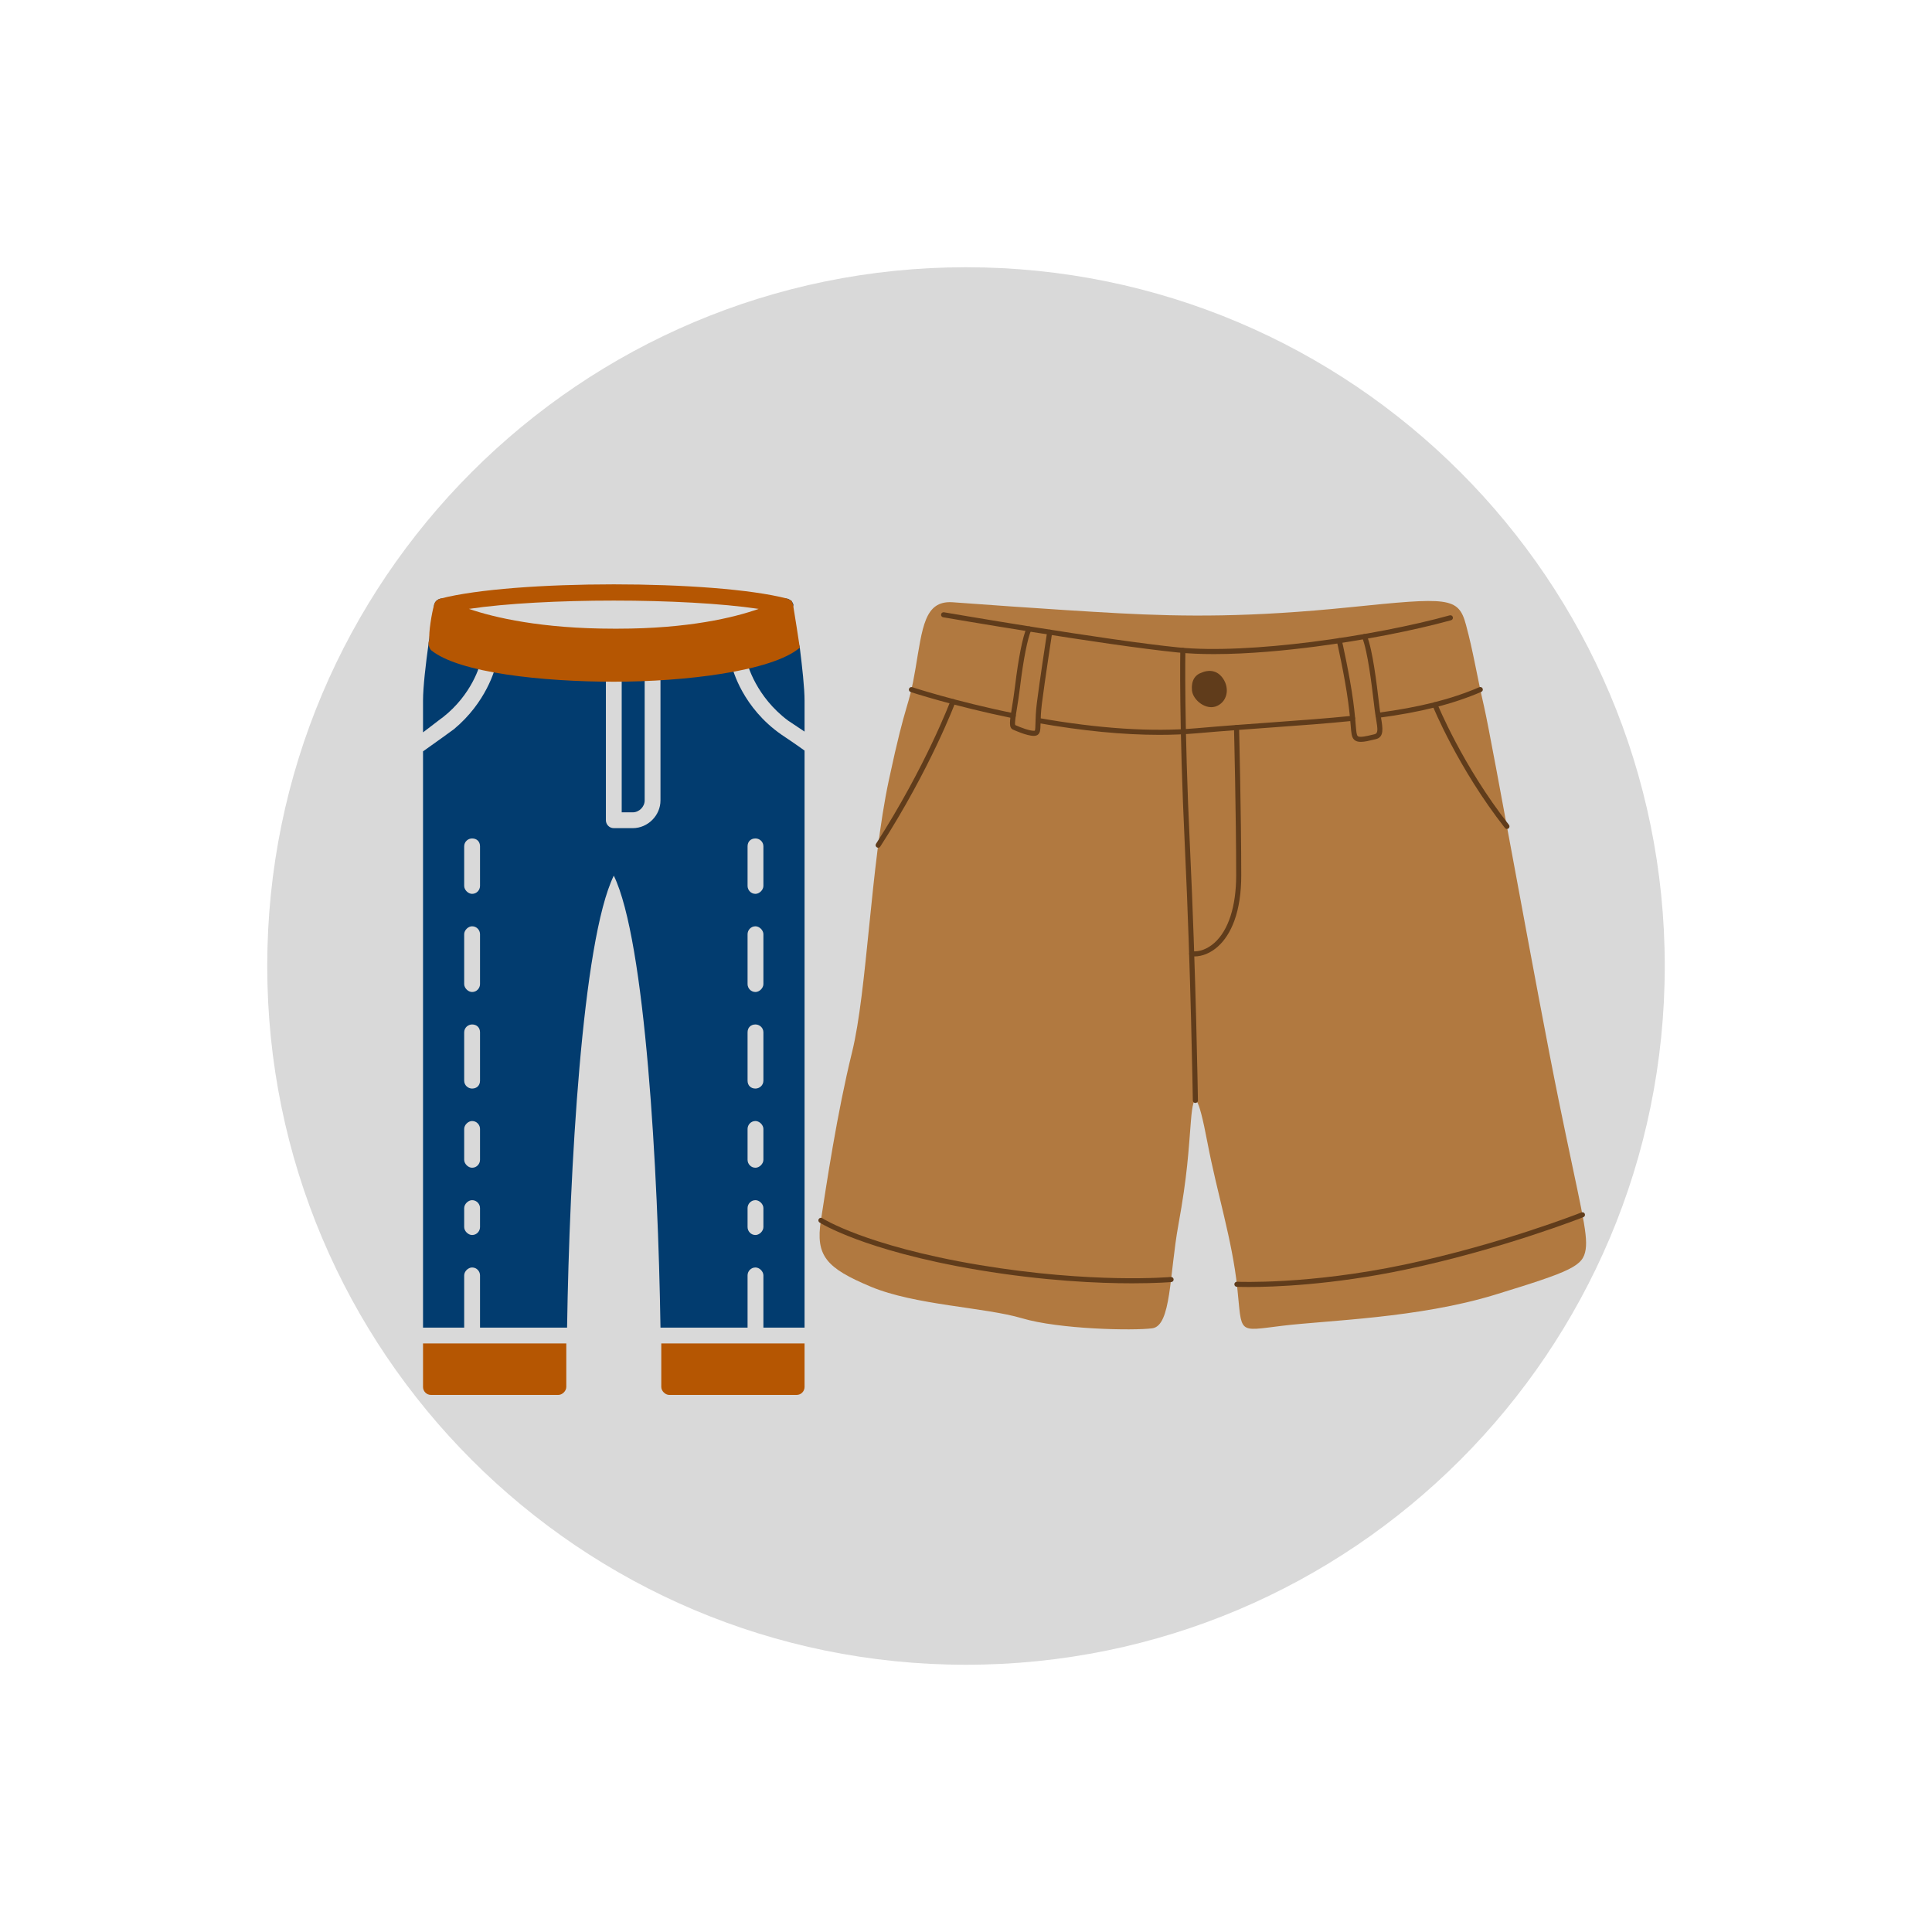
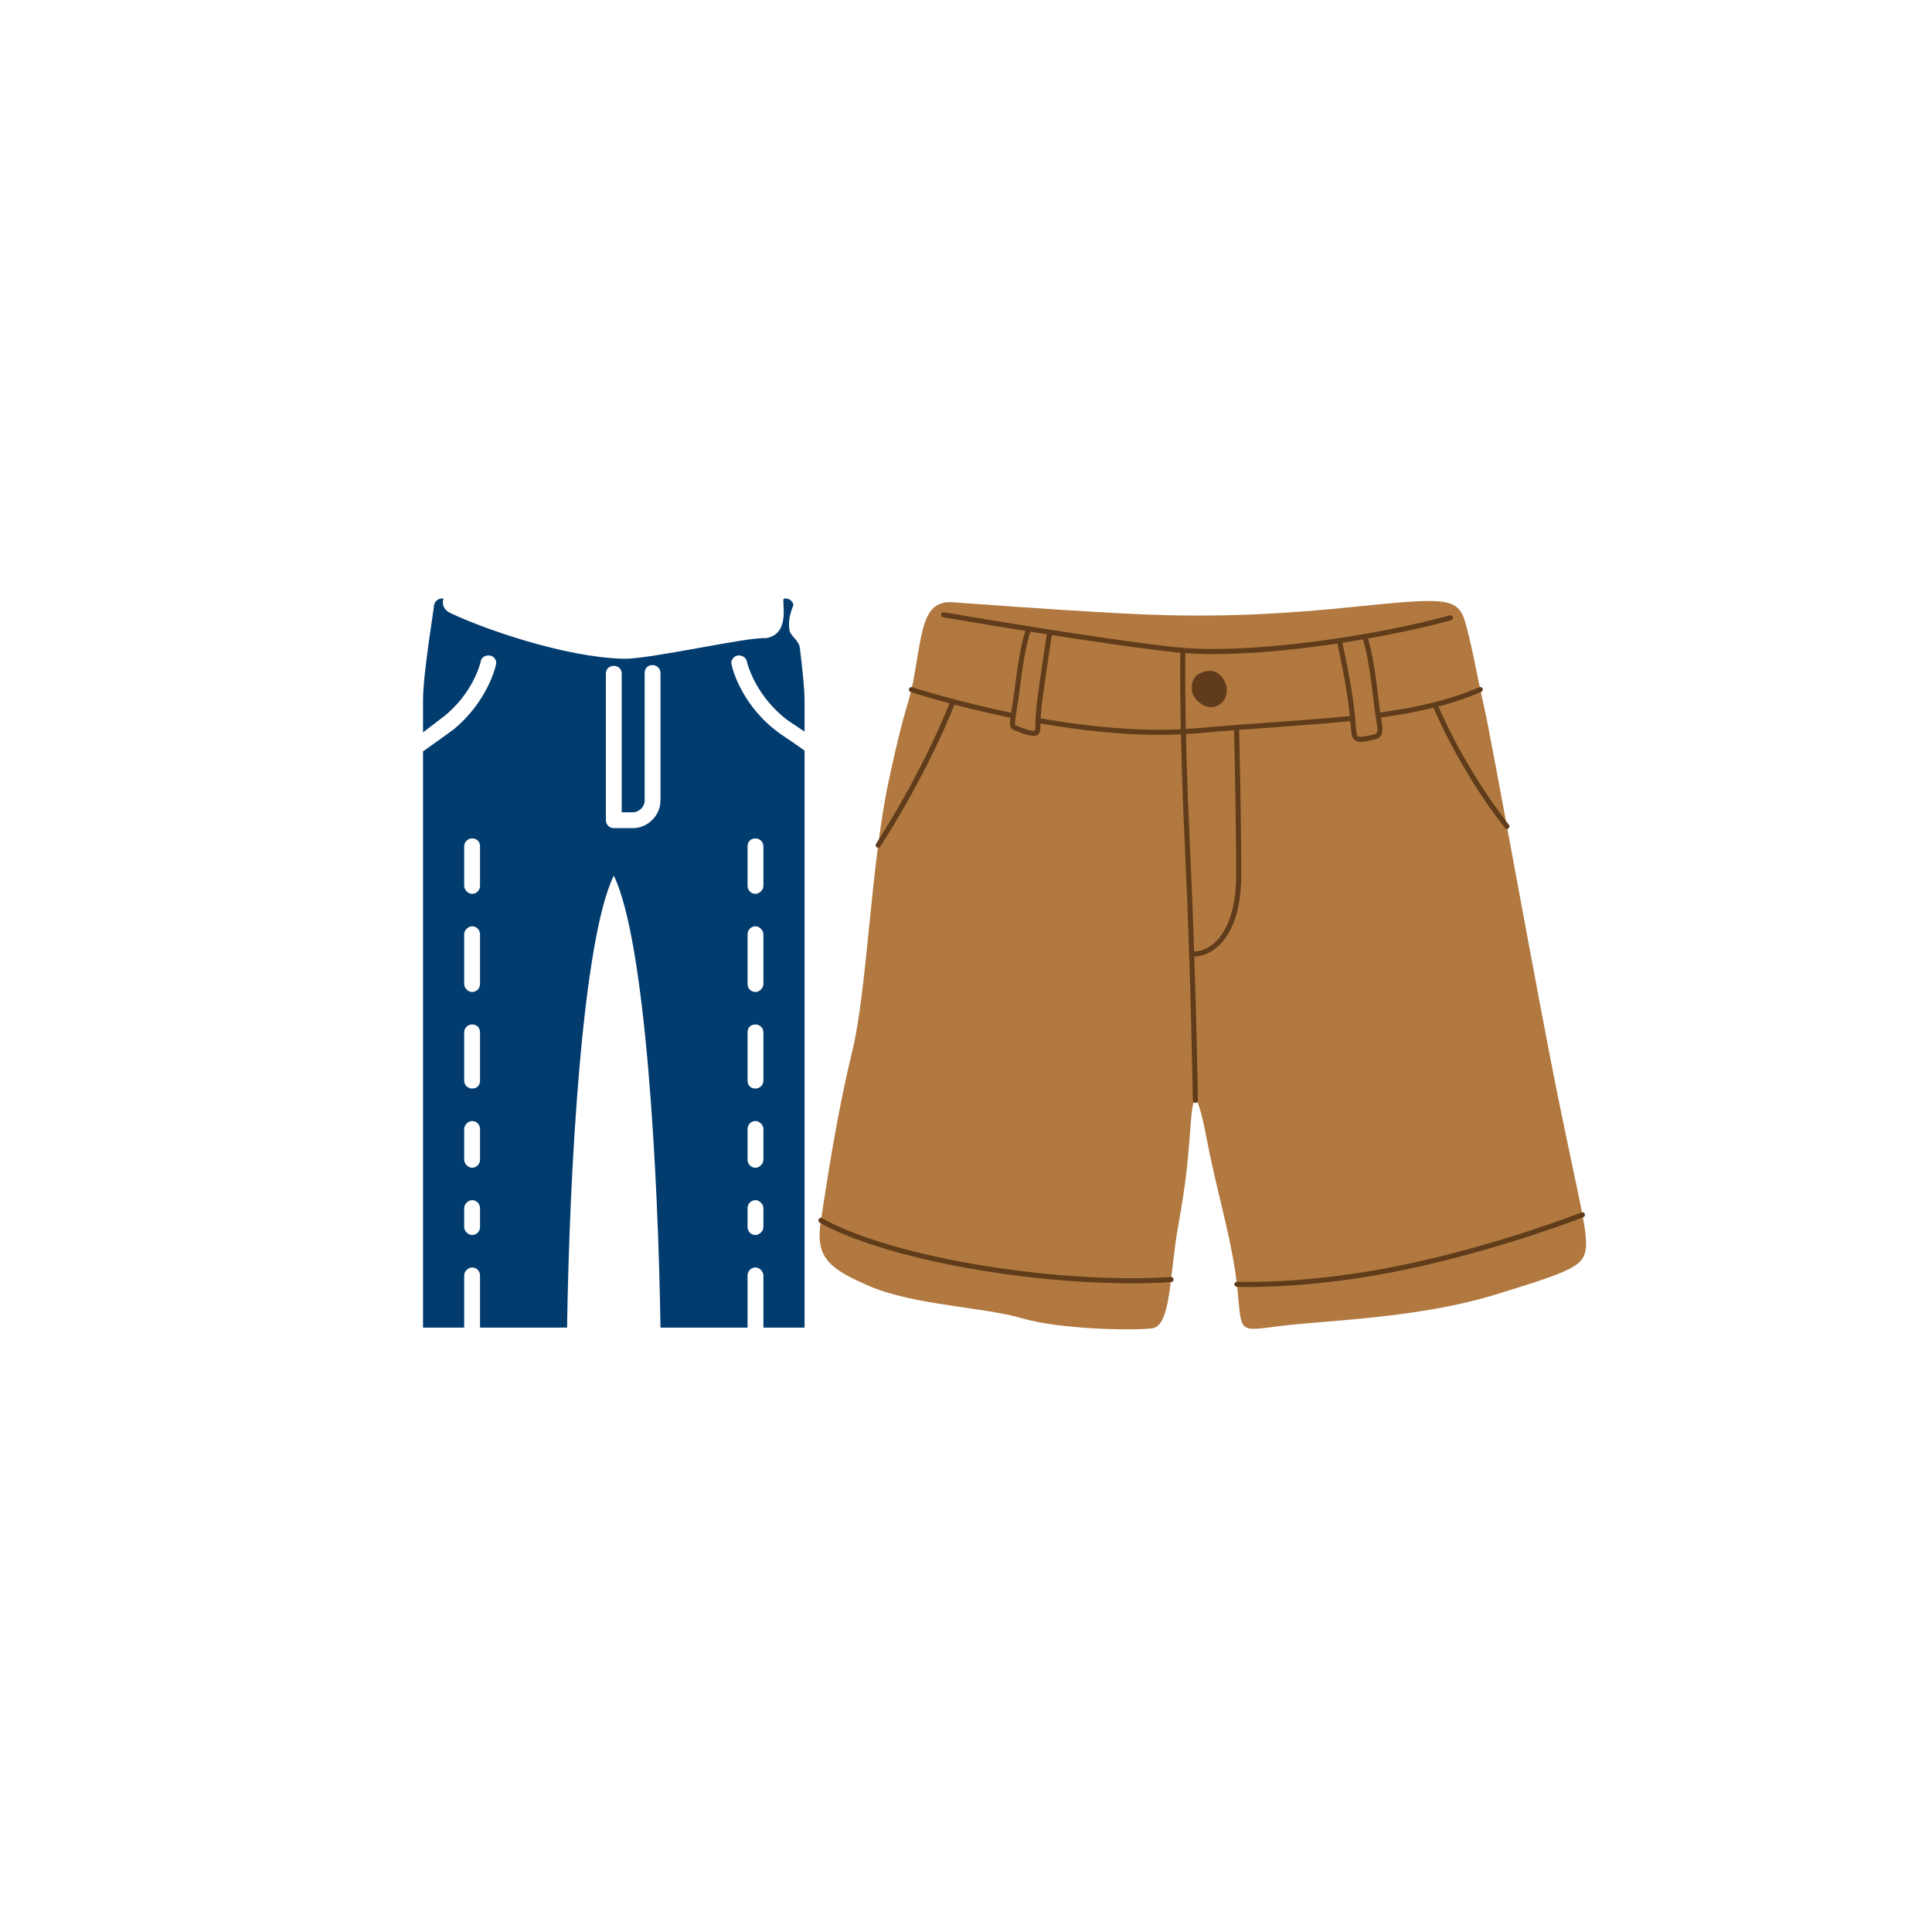
<svg xmlns="http://www.w3.org/2000/svg" width="500" zoomAndPan="magnify" viewBox="0 0 375 375" height="500" preserveAspectRatio="xMidYMid meet" version="1.0">
  <defs>
    <clipPath id="c8bfc0632b">
      <path d="M 51.871 51.871 L 323.129 51.871 L 323.129 323.129 L 51.871 323.129 Z M 51.871 51.871 " clip-rule="nonzero" />
    </clipPath>
    <clipPath id="b9fbc3b40f">
-       <path d="M 187.5 51.871 C 112.594 51.871 51.871 112.594 51.871 187.5 C 51.871 262.406 112.594 323.129 187.5 323.129 C 262.406 323.129 323.129 262.406 323.129 187.5 C 323.129 112.594 262.406 51.871 187.5 51.871 Z M 187.5 51.871 " clip-rule="nonzero" />
-     </clipPath>
+       </clipPath>
    <clipPath id="be36338fa2">
      <path d="M 158.258 236 L 228 236 L 228 250 L 158.258 250 Z M 158.258 236 " clip-rule="nonzero" />
    </clipPath>
    <clipPath id="b42f469d76">
      <path d="M 82 260 L 157 260 L 157 270.75 L 82 270.75 Z M 82 260 " clip-rule="nonzero" />
    </clipPath>
  </defs>
  <g clip-path="url(#c8bfc0632b)">
    <g clip-path="url(#b9fbc3b40f)">
      <path fill="#d9d9d9" d="M 51.871 51.871 L 323.129 51.871 L 323.129 323.129 L 51.871 323.129 Z M 51.871 51.871 " fill-opacity="1" fill-rule="nonzero" />
    </g>
  </g>
  <path fill="#b17940" d="M 184.809 116.891 C 184.809 116.891 204.422 118.355 217.207 119.035 C 229.992 119.719 242.875 119.816 262.004 117.867 C 281.129 115.918 283.082 115.82 284.547 121.277 C 286.012 126.734 286.496 130.34 288.059 137.164 C 289.621 143.988 298.309 192.816 302.504 213.383 C 306.699 233.945 308.262 239.309 307.773 242.523 C 307.285 245.738 305.141 246.715 290.207 251.297 C 275.273 255.875 257.609 256.266 248.828 257.34 C 240.043 258.41 241.117 258.996 240.141 249.832 C 239.168 240.672 236.238 231.609 234.383 221.859 C 232.531 212.113 231.652 211.434 231.164 217.477 C 230.676 223.52 230.48 228.098 228.723 237.746 C 226.969 247.398 227.355 257.34 223.648 257.824 C 219.941 258.312 205.594 258.02 198.371 255.875 C 191.152 253.73 177.586 253.344 168.996 249.734 C 160.41 246.129 158.262 243.789 159.336 236.871 C 160.41 229.949 162.457 216.109 165.387 204.219 C 168.312 192.328 168.996 167.965 172.512 151.492 C 176.023 135.02 176.316 137.945 177.684 129.855 C 179.051 121.766 179.441 116.598 184.809 116.891 Z M 184.809 116.891 " fill-opacity="1" fill-rule="nonzero" />
  <path fill="#603c1b" d="M 225.016 142.633 C 217.984 142.633 210.074 141.863 201.406 140.328 C 201.137 140.281 200.961 140.023 201.008 139.758 C 201.055 139.488 201.309 139.309 201.578 139.359 C 213.289 141.43 223.586 142.102 232.195 141.352 C 237.438 140.895 242.23 140.547 246.863 140.215 C 252.434 139.812 257.695 139.43 262.488 138.934 C 262.758 138.906 263 139.105 263.027 139.375 C 263.059 139.645 262.859 139.887 262.59 139.914 C 257.781 140.414 252.512 140.793 246.934 141.195 C 242.305 141.531 237.516 141.875 232.281 142.332 C 229.977 142.535 227.555 142.633 225.016 142.633 Z M 196.66 139.414 C 196.629 139.414 196.598 139.41 196.562 139.406 C 185.227 137.098 176.836 134.348 176.75 134.32 C 176.492 134.234 176.352 133.957 176.438 133.695 C 176.523 133.438 176.801 133.297 177.062 133.383 C 177.145 133.41 185.484 136.145 196.762 138.441 C 197.027 138.492 197.199 138.754 197.145 139.02 C 197.098 139.254 196.891 139.414 196.66 139.414 Z M 267.48 139.34 C 267.234 139.34 267.023 139.156 266.992 138.91 C 266.957 138.641 267.145 138.395 267.414 138.355 C 275.539 137.277 281.621 135.746 287.129 133.387 C 287.379 133.281 287.672 133.398 287.777 133.648 C 287.887 133.898 287.77 134.188 287.52 134.293 C 281.922 136.688 275.762 138.242 267.547 139.332 C 267.523 139.336 267.5 139.34 267.48 139.34 Z M 267.48 139.34 " fill-opacity="1" fill-rule="nonzero" />
  <path fill="#603c1b" d="M 235.641 126.961 C 233.188 126.961 230.797 126.867 228.574 126.641 C 214.281 125.195 183.375 119.867 183.062 119.812 C 182.797 119.766 182.617 119.512 182.664 119.246 C 182.707 118.977 182.965 118.797 183.234 118.844 C 183.543 118.895 214.414 124.219 228.676 125.66 C 242.32 127.043 266.664 123.508 281.391 119.438 C 281.652 119.367 281.926 119.52 281.996 119.781 C 282.07 120.043 281.914 120.316 281.652 120.387 C 274.445 122.379 264.629 124.289 255.395 125.496 C 249.805 126.223 242.473 126.961 235.641 126.961 Z M 235.641 126.961 " fill-opacity="1" fill-rule="nonzero" />
  <path fill="#603c1b" d="M 232.02 214.086 C 231.75 214.086 231.531 213.871 231.527 213.602 C 231.523 213.355 231.145 188.75 229.988 164.477 C 228.828 140.18 229.09 126.367 229.094 126.23 C 229.102 125.957 229.324 125.742 229.598 125.746 C 229.871 125.754 230.086 125.977 230.082 126.25 C 230.078 126.387 229.816 140.172 230.973 164.43 C 232.133 188.719 232.512 213.34 232.516 213.586 C 232.52 213.859 232.301 214.082 232.027 214.086 C 232.023 214.086 232.023 214.086 232.02 214.086 Z M 232.02 214.086 " fill-opacity="1" fill-rule="nonzero" />
  <path fill="#603c1b" d="M 231.82 185.645 C 231.629 185.648 231.438 185.637 231.25 185.613 C 230.977 185.586 230.781 185.34 230.812 185.07 C 230.844 184.801 231.09 184.605 231.359 184.637 C 232.789 184.797 234.379 184.203 235.715 183.008 C 238.438 180.574 239.941 175.926 239.941 169.914 C 239.941 158.164 239.523 141.391 239.516 141.223 C 239.512 140.953 239.727 140.727 240 140.719 C 240.27 140.711 240.496 140.926 240.504 141.199 C 240.508 141.367 240.926 158.152 240.926 169.914 C 240.926 173.301 240.48 176.254 239.594 178.695 C 238.82 180.824 237.738 182.523 236.371 183.742 C 234.996 184.973 233.367 185.645 231.82 185.645 Z M 231.82 185.645 " fill-opacity="1" fill-rule="nonzero" />
  <path fill="#603c1b" d="M 242.344 249.809 C 240.891 249.809 240.09 249.773 240.059 249.77 C 239.785 249.758 239.574 249.527 239.59 249.254 C 239.602 248.984 239.832 248.773 240.105 248.785 C 240.242 248.793 253.992 249.387 272.637 245.453 C 291.312 241.512 306.816 235.391 306.969 235.328 C 307.223 235.23 307.512 235.352 307.609 235.605 C 307.711 235.859 307.59 236.145 307.336 236.246 C 307.18 236.305 291.598 242.457 272.84 246.418 C 258.504 249.441 247.027 249.809 242.344 249.809 Z M 242.344 249.809 " fill-opacity="1" fill-rule="nonzero" />
  <g clip-path="url(#be36338fa2)">
    <path fill="#603c1b" d="M 219.75 249.09 C 213.18 249.09 202.742 248.641 189.996 246.52 C 178.465 244.598 170.684 242.199 166.191 240.523 C 161.293 238.699 159.156 237.34 159.066 237.285 C 158.84 237.137 158.773 236.832 158.922 236.605 C 159.066 236.375 159.371 236.309 159.602 236.457 C 159.621 236.469 161.77 237.828 166.586 239.621 C 171.035 241.273 178.738 243.645 190.16 245.547 C 212.094 249.195 227.113 247.875 227.262 247.863 C 227.535 247.836 227.773 248.039 227.797 248.309 C 227.824 248.578 227.625 248.82 227.352 248.844 C 227.289 248.852 224.551 249.09 219.75 249.09 Z M 219.75 249.09 " fill-opacity="1" fill-rule="nonzero" />
  </g>
  <path fill="#603c1b" d="M 170.449 164.543 C 170.355 164.543 170.266 164.52 170.184 164.465 C 169.953 164.316 169.887 164.012 170.035 163.785 C 179.73 148.695 184.449 136.137 184.496 136.012 C 184.59 135.758 184.875 135.625 185.133 135.719 C 185.387 135.816 185.516 136.098 185.422 136.355 C 185.375 136.48 180.625 149.133 170.863 164.316 C 170.77 164.465 170.609 164.543 170.449 164.543 Z M 170.449 164.543 " fill-opacity="1" fill-rule="nonzero" />
  <path fill="#603c1b" d="M 292.496 160.902 C 292.352 160.902 292.207 160.84 292.109 160.715 C 282.992 149.098 278.113 137.09 278.066 136.973 C 277.965 136.719 278.086 136.434 278.34 136.332 C 278.594 136.23 278.879 136.352 278.98 136.605 C 279.031 136.723 283.859 148.605 292.883 160.105 C 293.051 160.32 293.016 160.629 292.801 160.797 C 292.711 160.867 292.602 160.902 292.496 160.902 Z M 292.496 160.902 " fill-opacity="1" fill-rule="nonzero" />
  <path fill="#603c1b" d="M 264.133 143.996 C 263.59 143.996 263.133 143.875 262.816 143.547 C 262.352 143.062 262.297 142.41 262.168 140.836 C 262.082 139.801 261.961 138.379 261.684 136.277 C 261.012 131.195 259.496 124.527 259.48 124.461 C 259.418 124.195 259.586 123.93 259.852 123.871 C 260.117 123.809 260.383 123.977 260.441 124.242 C 260.457 124.309 261.984 131.02 262.664 136.148 C 262.945 138.273 263.062 139.707 263.148 140.754 C 263.258 142.043 263.305 142.633 263.531 142.867 C 263.871 143.219 265.352 142.863 266.43 142.602 C 266.559 142.57 266.688 142.539 266.816 142.508 C 267.5 142.348 267.438 141.605 267.094 139.527 C 267 138.965 266.891 138.324 266.809 137.637 C 266.77 137.328 266.727 136.961 266.68 136.555 C 266.258 132.996 265.473 126.375 264.395 123.742 C 264.289 123.488 264.41 123.203 264.66 123.098 C 264.914 122.996 265.203 123.113 265.305 123.367 C 266.438 126.125 267.23 132.832 267.656 136.438 C 267.707 136.844 267.75 137.211 267.789 137.52 C 267.867 138.184 267.973 138.812 268.066 139.367 C 268.398 141.359 268.684 143.078 267.047 143.469 C 266.918 143.496 266.789 143.527 266.664 143.559 C 265.75 143.781 264.863 143.996 264.133 143.996 Z M 264.133 143.996 " fill-opacity="1" fill-rule="nonzero" />
  <path fill="#603c1b" d="M 200.656 142.832 C 199.246 142.832 196.715 141.66 196.605 141.609 C 195.781 141.223 195.977 140.027 196.402 137.406 C 196.582 136.289 196.809 134.895 197.008 133.258 C 197.668 127.762 198.516 123.504 199.273 121.863 C 199.391 121.617 199.684 121.512 199.93 121.625 C 200.176 121.738 200.285 122.031 200.172 122.281 C 199.461 123.805 198.625 128.055 197.984 133.375 C 197.785 135.031 197.559 136.438 197.375 137.566 C 197.148 138.965 196.914 140.41 197.059 140.734 C 198.16 141.242 200.012 141.91 200.766 141.84 C 200.828 141.836 200.848 141.824 200.848 141.824 C 200.953 141.711 200.969 140.988 200.984 140.352 C 201.008 139.441 201.035 138.188 201.25 136.469 C 201.781 132.227 203.238 122.727 203.25 122.633 C 203.293 122.363 203.543 122.18 203.812 122.219 C 204.082 122.262 204.27 122.512 204.227 122.781 C 204.211 122.879 202.762 132.359 202.23 136.594 C 202.023 138.262 201.992 139.484 201.973 140.375 C 201.953 141.109 201.945 141.598 201.844 141.965 C 201.703 142.484 201.371 142.773 200.859 142.82 C 200.797 142.828 200.727 142.832 200.656 142.832 Z M 200.656 142.832 " fill-opacity="1" fill-rule="nonzero" />
  <path fill="#603c1b" d="M 233.359 130.512 C 233.359 130.512 235.531 129.465 237.117 131.344 C 238.703 133.219 238.41 135.973 236.289 136.996 C 234.164 138.02 231.531 135.898 231.359 133.996 C 231.191 132.098 231.945 130.953 233.359 130.512 Z M 233.359 130.512 " fill-opacity="1" fill-rule="nonzero" />
  <path fill="#023c6f" d="M 128.199 257.691 C 127.738 227.422 125.281 182.559 119.137 169.961 C 112.992 182.559 110.531 227.422 110.07 257.691 L 93.172 257.691 L 93.172 247.551 C 93.172 246.781 92.555 246.016 91.633 246.016 C 90.867 246.016 90.098 246.781 90.098 247.551 L 90.098 257.691 L 82.109 257.691 L 82.109 145.84 C 84.719 143.996 87.484 142 88.102 141.539 C 94.398 136.312 96.09 129.863 96.242 129.094 C 96.551 128.324 95.938 127.402 95.168 127.25 C 94.246 127.098 93.477 127.559 93.324 128.324 C 93.172 129.094 91.633 134.777 85.949 139.234 C 85.488 139.539 83.953 140.77 82.109 142.152 L 82.109 136.008 C 82.109 130.629 84.258 118.031 84.258 117.418 C 84.414 116.648 85.18 116.035 86.102 116.188 C 86.102 116.188 85.336 117.879 87.332 118.953 C 93.785 122.027 109.457 127.559 120.98 127.863 C 125.895 128.02 145.254 123.562 148.637 123.871 C 153.707 123.102 151.555 116.34 152.168 116.188 C 153.09 116.035 153.859 116.648 154.012 117.418 C 154.012 117.57 152.785 119.875 153.246 122.332 C 153.398 123.41 155.09 124.332 155.242 125.715 C 155.703 129.402 156.164 133.547 156.164 136.008 L 156.164 142 C 154.781 141.078 153.398 140.156 152.938 139.848 C 146.793 135.238 145.102 129.094 144.949 128.324 C 144.793 127.559 143.871 127.098 143.105 127.25 C 142.336 127.402 141.723 128.324 142.027 129.094 C 142.184 130.016 144.18 137.391 151.707 142.613 C 152.168 142.922 154.473 144.457 156.164 145.688 L 156.164 257.691 L 148.176 257.691 L 148.176 247.551 C 148.176 246.781 147.406 246.016 146.637 246.016 C 145.715 246.016 145.102 246.781 145.102 247.551 L 145.102 257.691 Z M 146.637 239.715 C 145.715 239.715 145.102 238.945 145.102 238.18 L 145.102 234.492 C 145.102 233.723 145.715 232.953 146.637 232.953 C 147.406 232.953 148.176 233.723 148.176 234.492 L 148.176 238.18 C 148.176 238.945 147.406 239.715 146.637 239.715 Z M 146.637 226.656 C 145.715 226.656 145.102 225.887 145.102 225.117 L 145.102 219.125 C 145.102 218.359 145.715 217.59 146.637 217.59 C 147.406 217.59 148.176 218.359 148.176 219.125 L 148.176 225.117 C 148.176 225.887 147.406 226.656 146.637 226.656 Z M 146.637 211.289 C 145.715 211.289 145.102 210.676 145.102 209.754 L 145.102 200.383 C 145.102 199.461 145.715 198.848 146.637 198.848 C 147.406 198.848 148.176 199.461 148.176 200.383 L 148.176 209.754 C 148.176 210.676 147.406 211.289 146.637 211.289 Z M 146.637 192.547 C 145.715 192.547 145.102 191.777 145.102 191.012 L 145.102 181.332 C 145.102 180.562 145.715 179.793 146.637 179.793 C 147.406 179.793 148.176 180.562 148.176 181.332 L 148.176 191.012 C 148.176 191.777 147.406 192.547 146.637 192.547 Z M 146.637 173.496 C 145.715 173.496 145.102 172.727 145.102 171.957 L 145.102 164.277 C 145.102 163.355 145.715 162.742 146.637 162.742 C 147.406 162.742 148.176 163.355 148.176 164.277 L 148.176 171.957 C 148.176 172.727 147.406 173.496 146.637 173.496 Z M 91.633 239.715 C 90.867 239.715 90.098 238.945 90.098 238.18 L 90.098 234.492 C 90.098 233.723 90.867 232.953 91.633 232.953 C 92.555 232.953 93.172 233.723 93.172 234.492 L 93.172 238.18 C 93.172 238.945 92.555 239.715 91.633 239.715 Z M 91.633 226.656 C 90.867 226.656 90.098 225.887 90.098 225.117 L 90.098 219.125 C 90.098 218.359 90.867 217.59 91.633 217.59 C 92.555 217.59 93.172 218.359 93.172 219.125 L 93.172 225.117 C 93.172 225.887 92.555 226.656 91.633 226.656 Z M 91.633 211.289 C 90.867 211.289 90.098 210.676 90.098 209.754 L 90.098 200.383 C 90.098 199.461 90.867 198.848 91.633 198.848 C 92.555 198.848 93.172 199.461 93.172 200.383 L 93.172 209.754 C 93.172 210.676 92.555 211.289 91.633 211.289 Z M 91.633 192.547 C 90.867 192.547 90.098 191.777 90.098 191.012 L 90.098 181.332 C 90.098 180.562 90.867 179.793 91.633 179.793 C 92.555 179.793 93.172 180.562 93.172 181.332 L 93.172 191.012 C 93.172 191.777 92.555 192.547 91.633 192.547 Z M 91.633 173.496 C 90.867 173.496 90.098 172.727 90.098 171.957 L 90.098 164.277 C 90.098 163.355 90.867 162.742 91.633 162.742 C 92.555 162.742 93.172 163.355 93.172 164.277 L 93.172 171.957 C 93.172 172.727 92.555 173.496 91.633 173.496 Z M 122.824 160.742 L 119.137 160.742 C 118.215 160.742 117.602 159.977 117.602 159.207 L 117.602 130.785 C 117.602 129.863 118.215 129.246 119.137 129.246 C 120.059 129.246 120.672 129.863 120.672 130.785 L 120.672 157.672 L 122.824 157.672 C 124.051 157.672 125.129 156.594 125.129 155.367 L 125.129 130.629 C 125.129 129.707 125.742 129.094 126.664 129.094 C 127.434 129.094 128.199 129.707 128.199 130.629 L 128.199 155.367 C 128.199 158.285 125.742 160.742 122.824 160.742 Z M 122.824 160.742 " fill-opacity="1" fill-rule="evenodd" />
  <g clip-path="url(#b42f469d76)">
-     <path fill="#b55602" d="M 129.891 270.75 L 154.629 270.75 C 155.551 270.75 156.164 269.98 156.164 269.215 L 156.164 260.762 L 128.355 260.762 C 128.355 263.684 128.355 266.602 128.355 269.215 C 128.355 269.98 129.121 270.75 129.891 270.75 Z M 109.918 269.215 C 109.918 266.602 109.918 263.684 109.918 260.762 L 82.109 260.762 L 82.109 269.215 C 82.109 269.98 82.723 270.75 83.645 270.75 L 108.383 270.75 C 109.148 270.75 109.918 269.98 109.918 269.215 Z M 109.918 269.215 " fill-opacity="1" fill-rule="evenodd" />
-   </g>
-   <path fill="#b55602" d="M 83.336 124.176 C 83.184 122.793 83.797 118.953 84.258 117.418 C 84.258 117.262 84.414 117.109 84.414 116.957 C 84.719 116.496 85.027 116.34 85.488 116.188 C 99.625 112.5 138.648 112.5 152.785 116.188 C 153.09 116.34 153.398 116.496 153.707 116.648 L 153.707 116.801 C 153.859 117.109 154.012 117.418 154.012 117.879 L 154.629 121.719 L 155.242 125.715 C 149.863 130.324 132.809 132.32 119.137 132.32 C 105.461 132.32 89.023 130.629 83.645 126.176 C 83.184 125.559 83.031 124.793 83.336 124.176 Z M 91.02 118.184 C 95.938 119.875 105.156 122.027 119.137 122.027 C 119.445 122.027 119.598 122.027 119.906 122.027 C 133.578 122.027 142.488 119.875 147.254 118.184 C 132.809 116.035 105.461 116.035 91.02 118.184 Z M 91.02 118.184 " fill-opacity="1" fill-rule="evenodd" />
+     </g>
</svg>